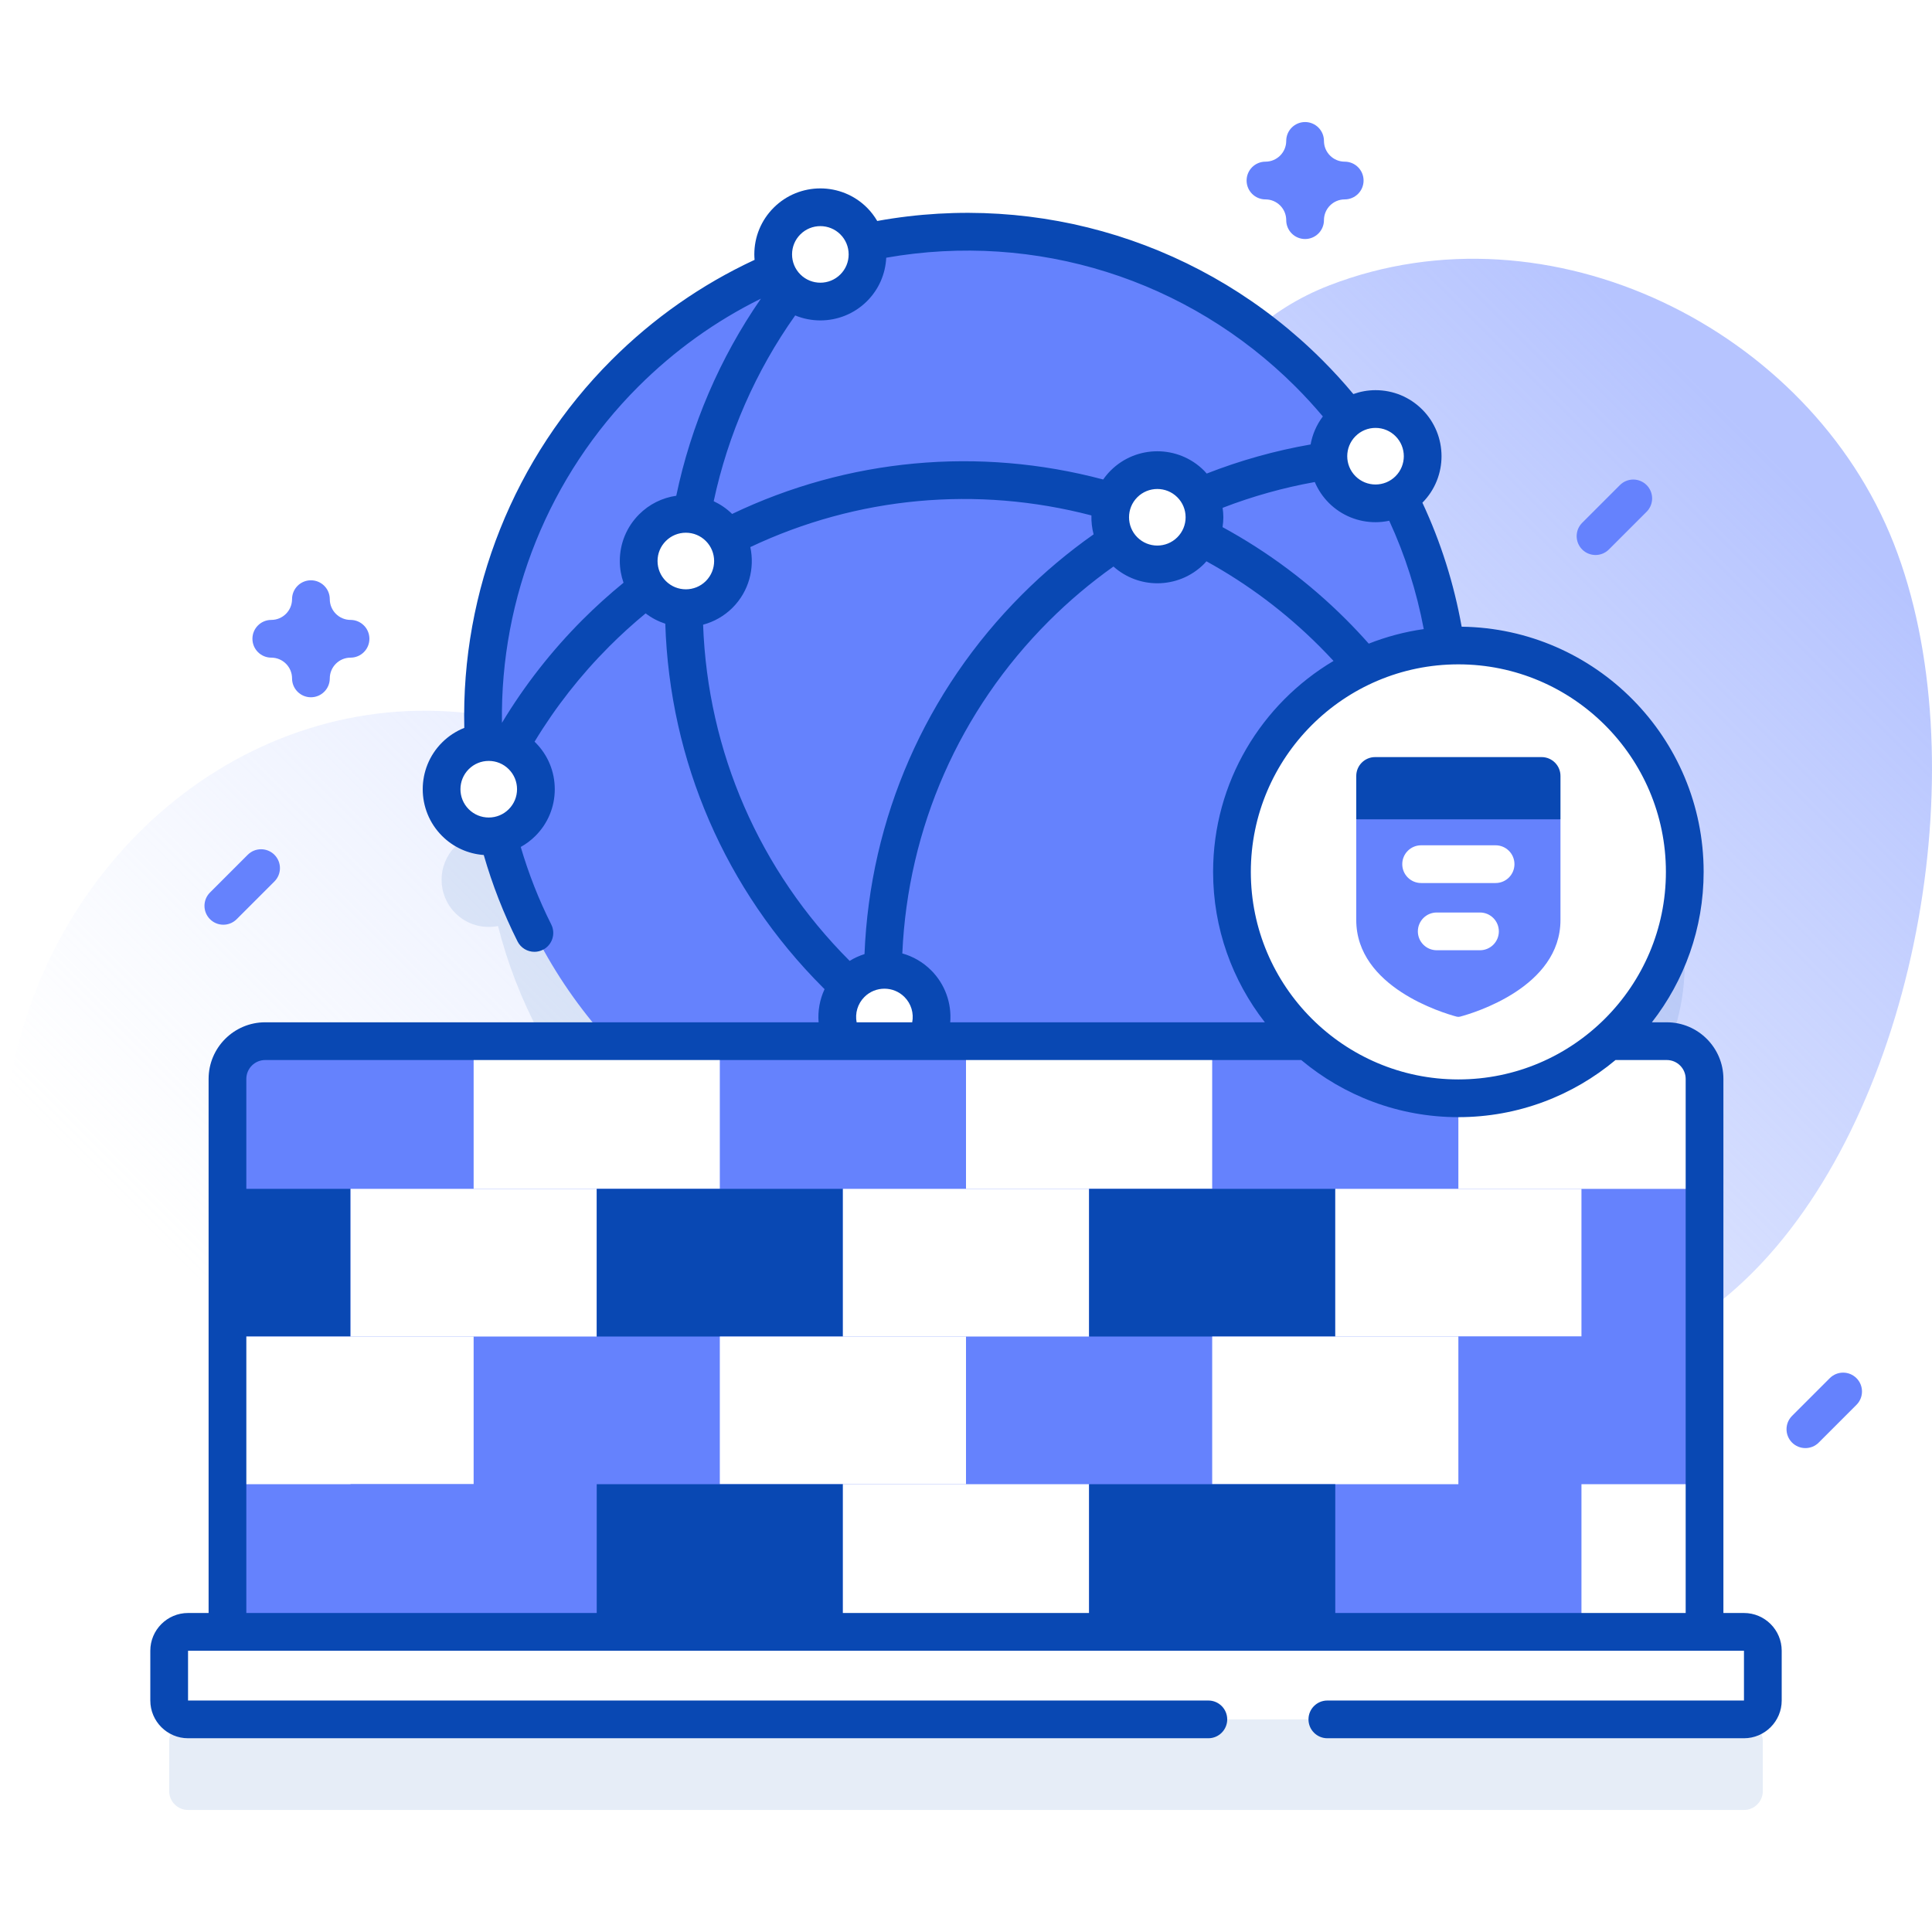
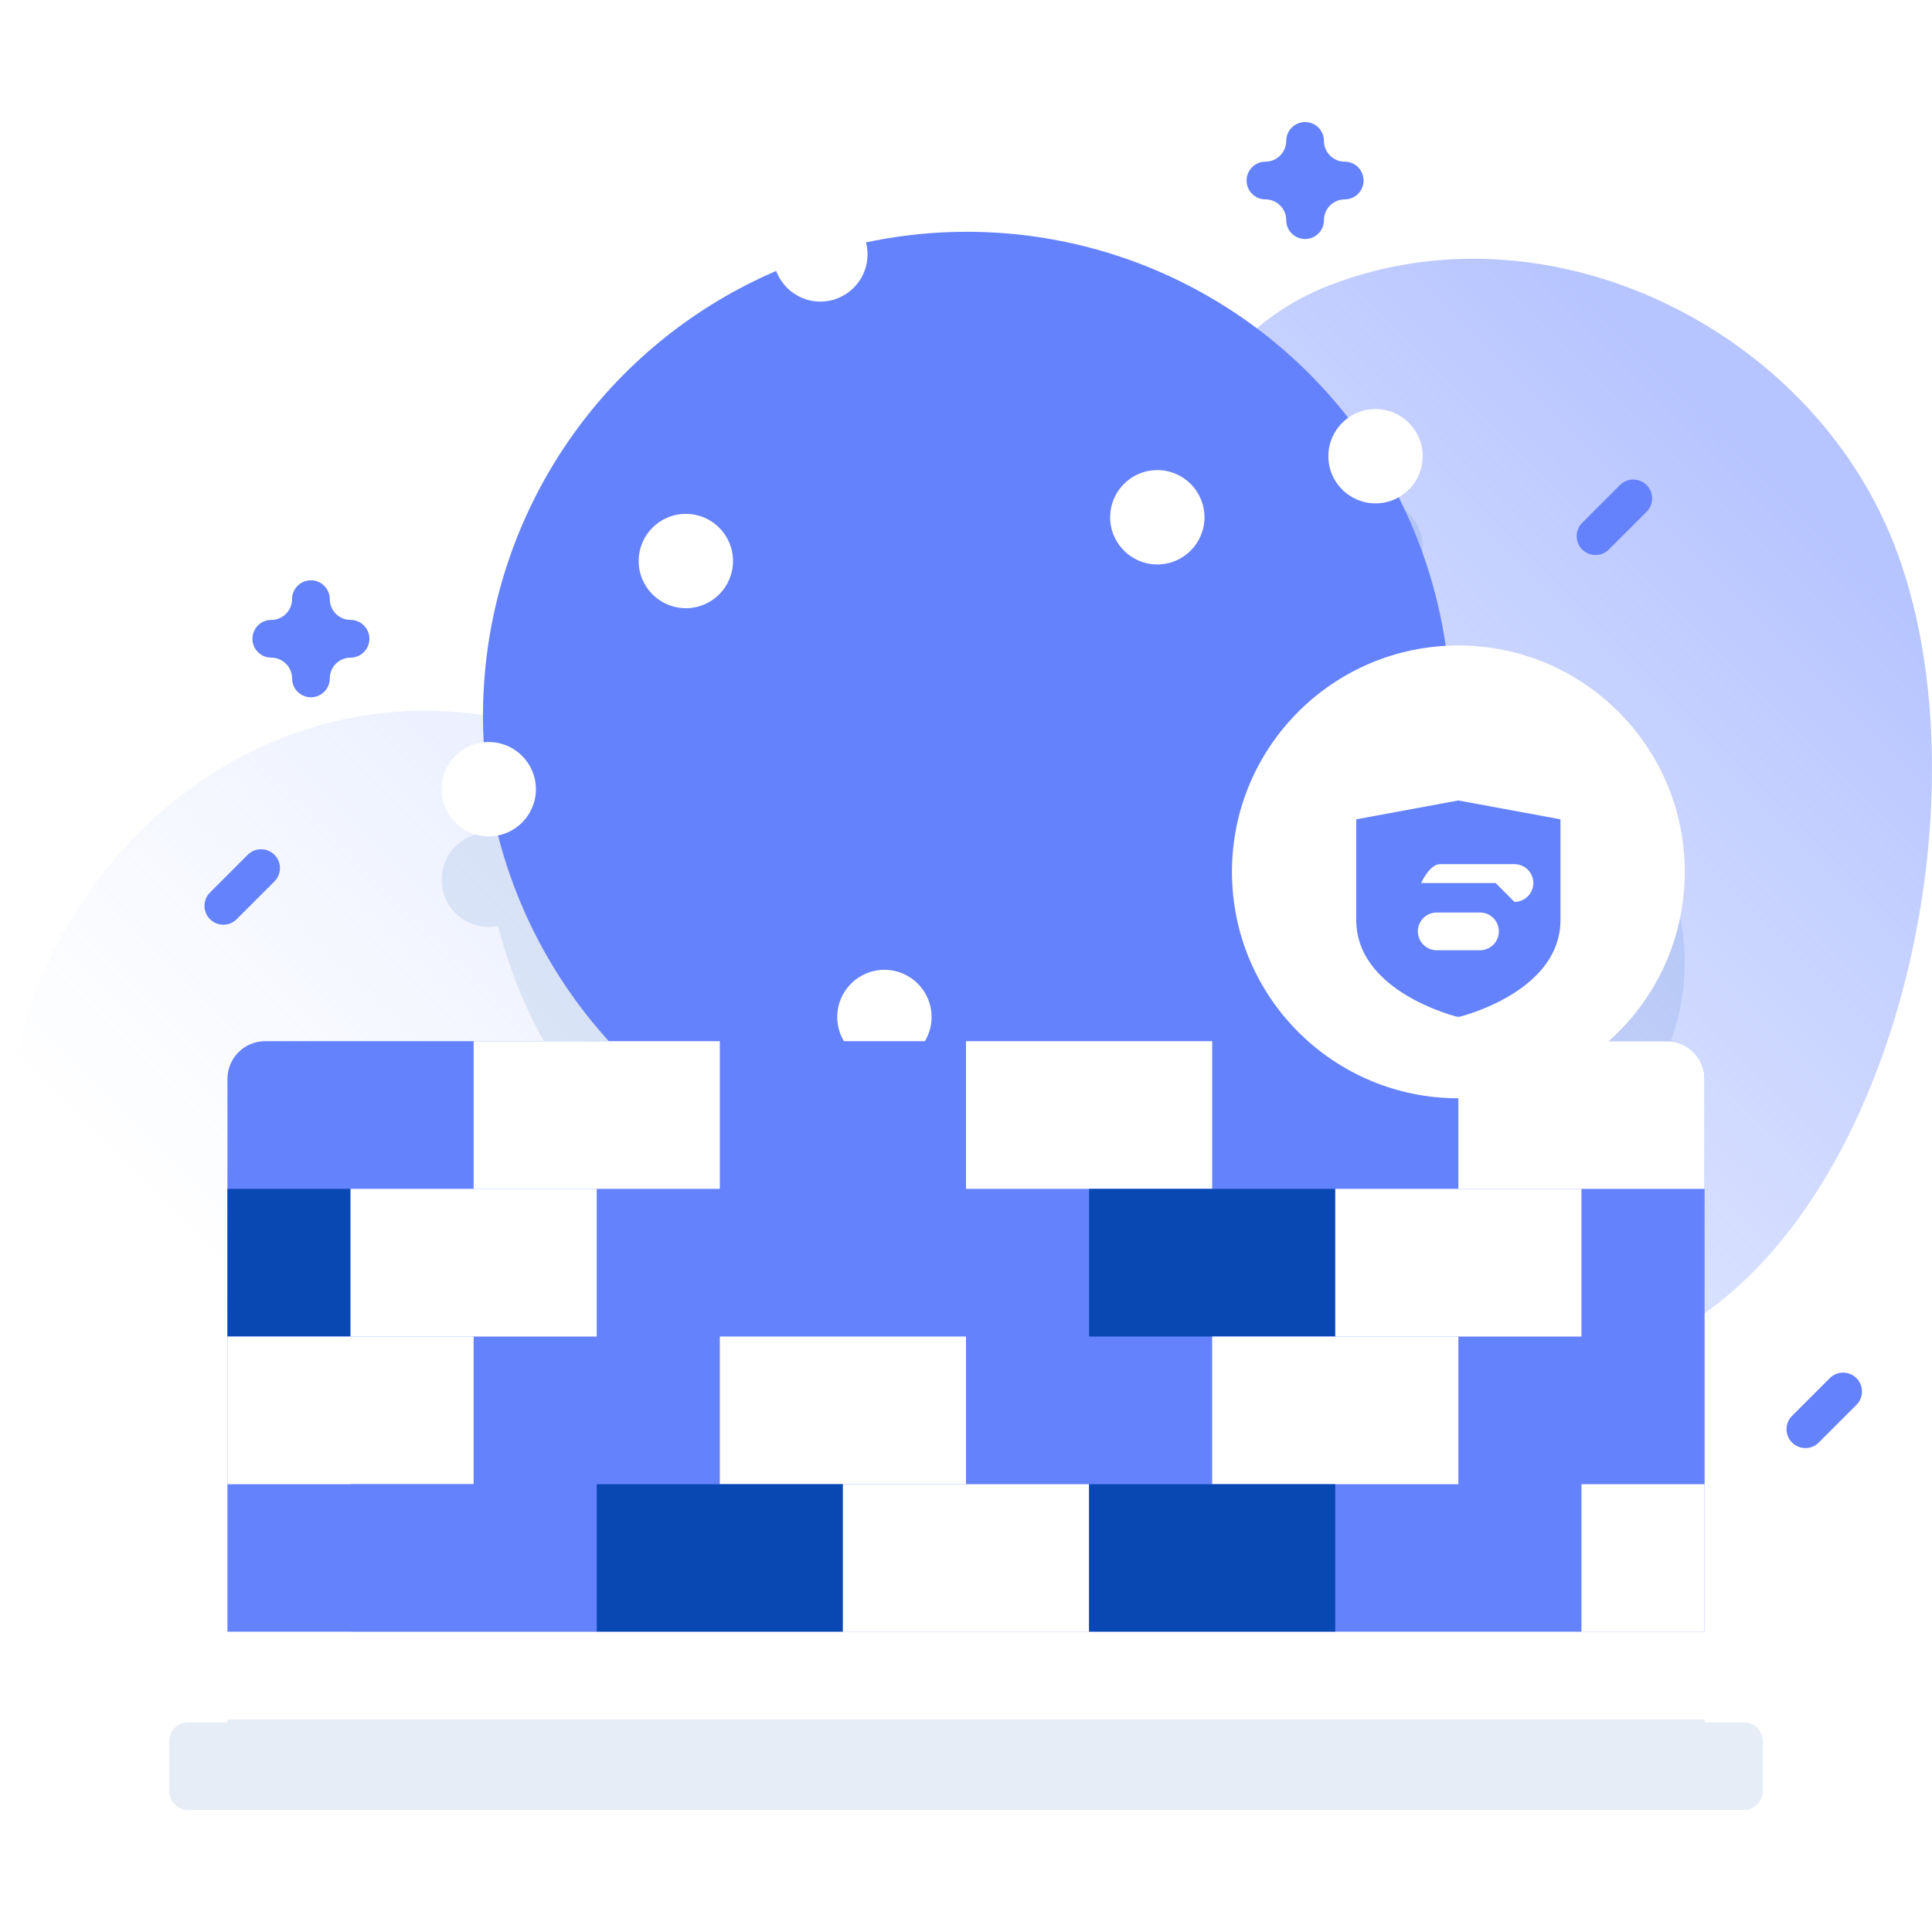
<svg xmlns="http://www.w3.org/2000/svg" version="1.1" width="512" height="512" x="0" y="0" viewBox="0 0 512 512" style="enable-background:new 0 0 512 512" xml:space="preserve" class="">
  <defs>
    <linearGradient id="SVGID_1_" gradientUnits="userSpaceOnUse" x1="121.185" x2="439.229" y1="408.39" y2="90.346">
      <stop offset="0" stop-color="#d1ddff" stop-opacity="0" />
      <stop offset="1" stop-color="#b6c4ff" />
    </linearGradient>
  </defs>
  <g>
    <linearGradient id="SVGID_1_" gradientUnits="userSpaceOnUse" x1="121.185" x2="439.229" y1="408.39" y2="90.346">
      <stop offset="0" stop-color="#d1ddff" stop-opacity="0" />
      <stop offset="1" stop-color="#b6c4ff" />
    </linearGradient>
    <g>
      <g>
        <path d="m501.873 144.039c-22.357-56.888-91.226-91.003-149.556-68.427-66.582 25.769-44.506 131.673-104.983 153.088-32.669 11.568-80.963-31.644-113.969-38.27-60.821-12.21-115.881 30.705-129.439 90.134-13.832 60.63 8.353 141.61 74.967 158.066 79.35 19.602 120.683-51.729 187.249-72.211 68.31-21.019 144.263 28.622 200.814-31.776 41.78-44.621 57.055-134.272 34.917-190.604z" fill="url(&quot;#SVGID_1_&quot;)" data-original="url(#SVGID_1_)" />
      </g>
      <g>
        <g>
          <g>
            <path d="m462.167 456.463h-10.444v-146.539c0-5.523-4.477-10-10-10h-15.421c12.374-10.991 20.179-27.013 20.179-44.865 0-33.137-26.863-60-60-60-1.131 0-2.254.038-3.37.1-1.971-13.573-6.102-26.893-12.427-39.392.958-.543 1.865-1.211 2.682-2.028 4.882-4.882 4.882-12.796 0-17.678-4.378-4.378-11.188-4.817-16.069-1.343-3.185-4.067-6.643-7.989-10.388-11.734-31.884-31.884-76.38-43.461-117.43-34.745-.544-2.071-1.615-4.033-3.238-5.656-4.882-4.882-12.796-4.882-17.678 0-3.568 3.568-4.516 8.752-2.869 13.192-14.578 6.245-28.237 15.31-40.136 27.21-26.837 26.837-39.285 62.61-37.358 97.741-2.746.29-5.415 1.482-7.519 3.586-4.882 4.882-4.882 12.796 0 17.678 3.07 3.07 7.338 4.206 11.298 3.415 5.025 19.749 14.829 38.526 29.392 54.519h-91.095c-5.523 0-10 4.477-10 10v146.539h-10.443c-2.761 0-5 2.239-5 5v13.195c0 2.761 2.239 5 5 5h412.335c2.761 0 5-2.239 5-5v-13.195c-.001-2.762-2.239-5-5.001-5z" fill="#0948B3" opacity=".1" data-original="#0000cb" class="" />
            <g>
              <g>
                <circle cx="256.234" cy="189.661" fill="#6582FD" r="128.235" data-original="#6582fd" class="" />
                <g fill="#FFFFFF">
                  <circle cx="181.755" cy="148.679" r="12.5" fill="#FFFFFF" data-original="#ffffff" class="" />
                  <circle cx="129.52" cy="209.151" r="12.5" fill="#FFFFFF" data-original="#ffffff" class="" />
                  <circle cx="217.402" cy="67.422" r="12.5" fill="#FFFFFF" data-original="#ffffff" class="" />
                  <circle cx="382.48" cy="211.447" r="12.5" fill="#FFFFFF" data-original="#ffffff" class="" />
                  <circle cx="364.529" cy="120.899" r="12.5" fill="#FFFFFF" data-original="#ffffff" class="" />
                  <circle cx="306.7" cy="137.084" r="12.5" fill="#FFFFFF" data-original="#ffffff" class="" />
                  <circle cx="234.378" cy="269.51" r="12.5" fill="#FFFFFF" data-original="#ffffff" class="" />
                  <circle cx="247.114" cy="317.568" r="12.5" fill="#FFFFFF" data-original="#ffffff" class="" />
                  <circle cx="324.022" cy="292.558" r="12.5" fill="#FFFFFF" data-original="#ffffff" class="" />
                </g>
              </g>
              <g>
                <path d="m451.724 432.463h-391.447v-146.539c0-5.523 4.477-10 10-10h371.447c5.523 0 10 4.477 10 10z" fill="#6582FD" data-original="#6582fd" class="" />
                <g>
                  <g fill="#FFFFFF">
                    <path d="m125.518 275.924h65.241v39.135h-65.241z" fill="#FFFFFF" data-original="#ffffff" class="" />
                    <path d="m256 275.924h65.241v39.135h-65.241z" fill="#FFFFFF" data-original="#ffffff" class="" />
                    <path d="m451.724 315.059h-65.241v-39.135h55.241c5.523 0 10 4.477 10 10z" fill="#FFFFFF" data-original="#ffffff" class="" />
                  </g>
                  <g>
                    <path d="m60.277 315.059h32.621v39.135h-32.621z" fill="#0948B3" data-original="#0000cb" class="" />
                    <path d="m92.897 315.059h65.241v39.135h-65.241z" fill="#FFFFFF" data-original="#ffffff" class="" />
-                     <path d="m158.138 315.059h65.241v39.135h-65.241z" fill="#0948B3" data-original="#0000cb" class="" />
-                     <path d="m223.379 315.059h65.241v39.135h-65.241z" fill="#FFFFFF" data-original="#ffffff" class="" />
                    <path d="m288.621 315.059h65.241v39.135h-65.241z" fill="#0948B3" data-original="#0000cb" class="" />
                    <path d="m353.862 315.059h65.241v39.135h-65.241z" fill="#FFFFFF" data-original="#ffffff" class="" />
                  </g>
                  <g>
-                     <path d="m386.482 354.193h65.241v39.135h-65.241z" fill="#6582FD" transform="matrix(-1 0 0 -1 838.206 747.521)" data-original="#6582fd" class="" />
                    <g fill="#FFFFFF">
                      <path d="m321.241 354.193h65.241v39.135h-65.241z" transform="matrix(-1 0 0 -1 707.724 747.521)" fill="#FFFFFF" data-original="#ffffff" class="" />
                      <path d="m190.759 354.193h65.241v39.135h-65.241z" transform="matrix(-1 0 0 -1 446.759 747.521)" fill="#FFFFFF" data-original="#ffffff" class="" />
                      <path d="m60.277 354.193h65.241v39.135h-65.241z" transform="matrix(-1 0 0 -1 185.794 747.521)" fill="#FFFFFF" data-original="#ffffff" class="" />
                    </g>
                  </g>
                  <g>
                    <path d="m92.897 393.328h65.241v39.135h-65.241z" fill="#6582FD" data-original="#6582fd" class="" />
                    <path d="m158.138 393.328h65.241v39.135h-65.241z" fill="#0948B3" data-original="#0000cb" class="" />
                    <path d="m223.379 393.328h65.241v39.135h-65.241z" fill="#FFFFFF" data-original="#ffffff" class="" />
                    <path d="m288.621 393.328h65.241v39.135h-65.241z" fill="#0948B3" data-original="#0000cb" class="" />
                    <path d="m419.103 393.328h32.621v39.135h-32.621z" fill="#FFFFFF" data-original="#ffffff" class="" />
                  </g>
                </g>
                <g>
                  <path d="m462.167 455.657h-412.334c-2.761 0-5-2.239-5-5v-13.195c0-2.761 2.239-5 5-5h412.335c2.761 0 5 2.239 5 5v13.195c-.001 2.762-2.239 5-5.001 5z" fill="#FFFFFF" data-original="#ffffff" class="" />
                </g>
              </g>
            </g>
          </g>
          <g>
            <g>
              <circle cx="386.482" cy="231.059" fill="#FFFFFF" r="60" data-original="#ffffff" class="" />
-               <path d="m462.167 427.462h-5.447v-141.542c0-8.271-6.729-15-15-15h-3.95c8.582-11.017 13.713-24.847 13.713-39.861 0-35.549-28.689-64.508-64.129-64.978-2.04-11.394-5.526-22.42-10.402-32.861 6.771-6.827 6.757-17.889-.048-24.695-3.306-3.305-7.7-5.126-12.375-5.126-2.037 0-4.013.365-5.877 1.029-2.58-3.095-5.328-6.105-8.206-8.983-31.06-31.059-74.89-44.685-117.969-36.885-.745-1.263-1.637-2.449-2.701-3.513-6.823-6.823-17.925-6.824-24.749 0-3.305 3.306-5.125 7.7-5.125 12.375 0 .484.031.963.07 1.441-14.091 6.554-26.844 15.479-37.948 26.582-25.773 25.773-39.846 61.09-38.982 97.45-2.181.869-4.187 2.172-5.898 3.882-6.823 6.823-6.823 17.925 0 24.749 2.992 2.992 6.88 4.752 11.056 5.061 2.273 7.89 5.273 15.577 8.951 22.898.878 1.748 2.641 2.756 4.472 2.756.754 0 1.521-.171 2.241-.533 2.467-1.24 3.463-4.245 2.223-6.712-3.302-6.573-6.008-13.467-8.088-20.541 1.409-.783 2.722-1.758 3.893-2.929 3.306-3.305 5.126-7.7 5.126-12.375 0-4.674-1.821-9.069-5.126-12.374-.074-.074-.157-.138-.232-.211 5.546-9.168 12.209-17.666 19.854-25.311 3.045-3.045 6.257-5.96 9.583-8.703 1.6 1.225 3.365 2.136 5.21 2.737 1.166 36.443 15.912 70.553 41.795 96.435.145.145.275.27.417.411-1.278 2.752-1.825 5.779-1.581 8.784h-146.658c-8.271 0-15 6.729-15 15v141.542h-5.447c-5.514 0-10 4.486-10 10v13.195c0 5.514 4.486 10 10 10h270.391c2.761 0 5-2.239 5-5s-2.239-5-5-5h-270.391v-13.195h412.335v13.195h-110.407c-2.761 0-5 2.239-5 5s2.239 5 5 5h110.407c5.514 0 10-4.486 10-10v-13.195c-.001-5.513-4.486-9.999-10.001-9.999zm-20.685-196.403c0 30.327-24.673 55-55 55s-55-24.673-55-55 24.673-55 55-55 55 24.673 55 55zm-194.727 26.075c-2.197-2.197-4.836-3.683-7.633-4.463 1.475-33.27 15.153-64.395 38.813-88.056 5.32-5.32 11.074-10.171 17.142-14.478 3.306 2.945 7.458 4.438 11.622 4.438 4.481 0 8.963-1.706 12.375-5.117.227-.227.429-.471.642-.707 10.945 6.024 21.005 13.572 29.94 22.507 1.27 1.269 2.517 2.571 3.74 3.895-19.087 11.333-31.913 32.143-31.913 55.906 0 15.014 5.131 28.845 13.713 39.861h-83.376c.405-4.988-1.332-10.053-5.065-13.786zm-5.01 13.786h-14.73c-.46-2.385.258-4.911 2.061-6.714 2.925-2.925 7.685-2.924 10.609 0 1.803 1.803 2.521 4.329 2.06 6.714zm59.651-139.14c2.925-2.924 7.683-2.924 10.607 0 1.417 1.417 2.196 3.3 2.196 5.303s-.78 3.887-2.197 5.303c-2.923 2.925-7.682 2.925-10.607 0-2.922-2.924-2.922-7.682.001-10.606zm75.914 34.938c-5.069.719-9.948 2.033-14.574 3.854-1.938-2.186-3.948-4.328-6.01-6.388-9.75-9.75-20.756-17.961-32.74-24.487.128-.859.214-1.729.214-2.614 0-.846-.08-1.678-.197-2.501 7.9-3.052 16.086-5.344 24.432-6.84.851 2.01 2.084 3.895 3.72 5.531 3.412 3.411 7.893 5.117 12.374 5.117 1.218 0 2.433-.137 3.63-.389 4.215 9.147 7.277 18.777 9.151 28.717zm-7.478-51.122c2.924 2.924 2.924 7.682 0 10.606-2.924 2.925-7.683 2.925-10.607 0-2.924-2.925-2.924-7.683 0-10.607 1.417-1.417 3.3-2.197 5.303-2.197 2.004.001 3.888.781 5.304 2.198zm-157.733-53.478c1.462-1.462 3.382-2.193 5.303-2.193s3.841.731 5.303 2.193c1.417 1.417 2.197 3.3 2.197 5.303s-.78 3.887-2.197 5.303c-2.923 2.925-7.681 2.926-10.606 0-1.417-1.417-2.196-3.3-2.196-5.303-.001-2.002.779-3.886 2.196-5.303zm-1.365 21.479c2.13.875 4.398 1.316 6.668 1.316 4.48 0 8.963-1.706 12.374-5.117 3.098-3.097 4.87-7.154 5.084-11.499 39.657-6.979 79.933 5.636 108.515 34.218 2.518 2.519 4.922 5.149 7.194 7.846-1.687 2.237-2.771 4.786-3.245 7.427-9.415 1.644-18.645 4.228-27.534 7.709-.235-.265-.462-.536-.715-.788-6.824-6.823-17.925-6.822-24.749 0-.74.74-1.39 1.534-1.969 2.363-33.012-8.771-67.625-5.558-98.341 9.128-1.443-1.418-3.096-2.539-4.877-3.372 3.764-17.665 11.164-34.545 21.595-49.231zm-75.911 130.858c-1.417 1.417-3.3 2.196-5.303 2.196s-3.887-.78-5.303-2.197c-2.924-2.924-2.924-7.682 0-10.606 1.417-1.417 3.3-2.197 5.303-2.197s3.887.78 5.304 2.197 2.197 3.3 2.197 5.303c-.001 2.003-.781 3.887-2.198 5.304zm34.558-78.151c-3.306 3.305-5.126 7.7-5.126 12.375 0 1.992.35 3.926.985 5.754-3.751 3.065-7.373 6.329-10.795 9.752-8.258 8.258-15.44 17.455-21.421 27.372-.493-33.246 12.493-65.462 36.072-89.041 9.602-9.602 20.532-17.442 32.558-23.374-10.849 15.657-18.542 33.545-22.437 52.24-3.71.536-7.138 2.224-9.836 4.922zm7.071 17.678c-1.417-1.417-2.197-3.3-2.197-5.303s.78-3.887 2.197-5.304 3.3-2.197 5.303-2.197 3.887.78 5.303 2.197c2.924 2.924 2.924 7.682 0 10.606-2.924 2.925-7.682 2.925-10.606.001zm9.876 11.569c2.859-.77 5.562-2.259 7.802-4.498 4.356-4.356 5.917-10.454 4.711-16.071 28.265-13.367 60.038-16.315 90.396-8.387-.045 1.684.143 3.374.579 5.013-6.719 4.723-13.082 10.068-18.951 15.937-25.588 25.588-40.32 59.293-41.761 95.3-1.365.431-2.689 1.03-3.935 1.802-23.929-23.932-37.618-55.426-38.841-89.096zm260.392 261.911h-381.44v-141.542c0-2.757 2.243-5 5-5h274.56c11.287 9.442 25.81 15.139 41.642 15.139s30.355-5.696 41.642-15.139h13.595c2.757 0 5 2.243 5 5v141.542z" fill="#0948B3" data-original="#0000cb" class="" />
            </g>
            <path d="m413.54 217.13v26.68c0 17.82-23.04 24.66-26.6 25.61-.3.08-.61.08-.92 0-3.55-.95-26.6-7.79-26.6-25.61v-26.68l27.06-5z" fill="#6582FD" data-original="#6582fd" class="" />
            <g>
              <g>
                <path d="m392.211 251.824h-11.463c-2.761 0-5-2.239-5-5s2.239-5 5-5h11.463c2.761 0 5 2.239 5 5s-2.238 5-5 5z" fill="#FFFFFF" data-original="#ffffff" class="" />
              </g>
              <g>
-                 <path d="m396.346 234.012h-19.732c-2.761 0-5-2.239-5-5s2.239-5 5-5h19.732c2.761 0 5 2.239 5 5s-2.239 5-5 5z" fill="#FFFFFF" data-original="#ffffff" class="" />
+                 <path d="m396.346 234.012h-19.732s2.239-5 5-5h19.732c2.761 0 5 2.239 5 5s-2.239 5-5 5z" fill="#FFFFFF" data-original="#ffffff" class="" />
              </g>
            </g>
-             <path d="m413.543 217.13v-11.493c0-2.761-2.239-5-5-5h-44.121c-2.761 0-5 2.239-5 5v11.493z" fill="#0948B3" data-original="#0000cb" class="" />
          </g>
        </g>
        <g>
          <path d="m82.397 184.784c-2.761 0-5-2.239-5-5 0-3.033-2.467-5.5-5.5-5.5-2.761 0-5-2.239-5-5s2.239-5 5-5c3.033 0 5.5-2.467 5.5-5.5 0-2.761 2.239-5 5-5s5 2.239 5 5c0 3.033 2.467 5.5 5.5 5.5 2.761 0 5 2.239 5 5s-2.239 5-5 5c-3.033 0-5.5 2.467-5.5 5.5 0 2.761-2.239 5-5 5z" fill="#6582FD" data-original="#6582fd" class="" />
        </g>
        <g>
          <path d="m345.862 63.343c-2.761 0-5-2.239-5-5 0-3.033-2.467-5.5-5.5-5.5-2.761 0-5-2.239-5-5s2.239-5 5-5c3.033 0 5.5-2.467 5.5-5.5 0-2.761 2.239-5 5-5s5 2.239 5 5c0 3.033 2.467 5.5 5.5 5.5 2.761 0 5 2.239 5 5s-2.239 5-5 5c-3.033 0-5.5 2.467-5.5 5.5 0 2.761-2.239 5-5 5z" fill="#6582FD" data-original="#6582fd" class="" />
        </g>
        <g>
          <path d="m422.833 147.084c-1.28 0-2.559-.488-3.536-1.464-1.953-1.953-1.953-5.119 0-7.071l10-10c1.953-1.952 5.118-1.952 7.071 0 1.953 1.953 1.953 5.119 0 7.071l-10 10c-.976.975-2.256 1.464-3.535 1.464z" fill="#6582FD" data-original="#6582fd" class="" />
        </g>
        <g>
          <path d="m478.448 383.761c-1.28 0-2.559-.488-3.536-1.464-1.953-1.953-1.953-5.119 0-7.071l10-10c1.953-1.952 5.118-1.952 7.071 0 1.953 1.953 1.953 5.119 0 7.071l-10 10c-.976.976-2.255 1.464-3.535 1.464z" fill="#6582FD" data-original="#6582fd" class="" />
        </g>
        <g>
          <path d="m59.189 245.059c-1.28 0-2.559-.488-3.536-1.464-1.953-1.953-1.953-5.119 0-7.071l10-10c1.953-1.952 5.118-1.952 7.071 0 1.953 1.953 1.953 5.119 0 7.071l-10 10c-.975.975-2.255 1.464-3.535 1.464z" fill="#6582FD" data-original="#6582fd" class="" />
        </g>
      </g>
    </g>
  </g>
</svg>